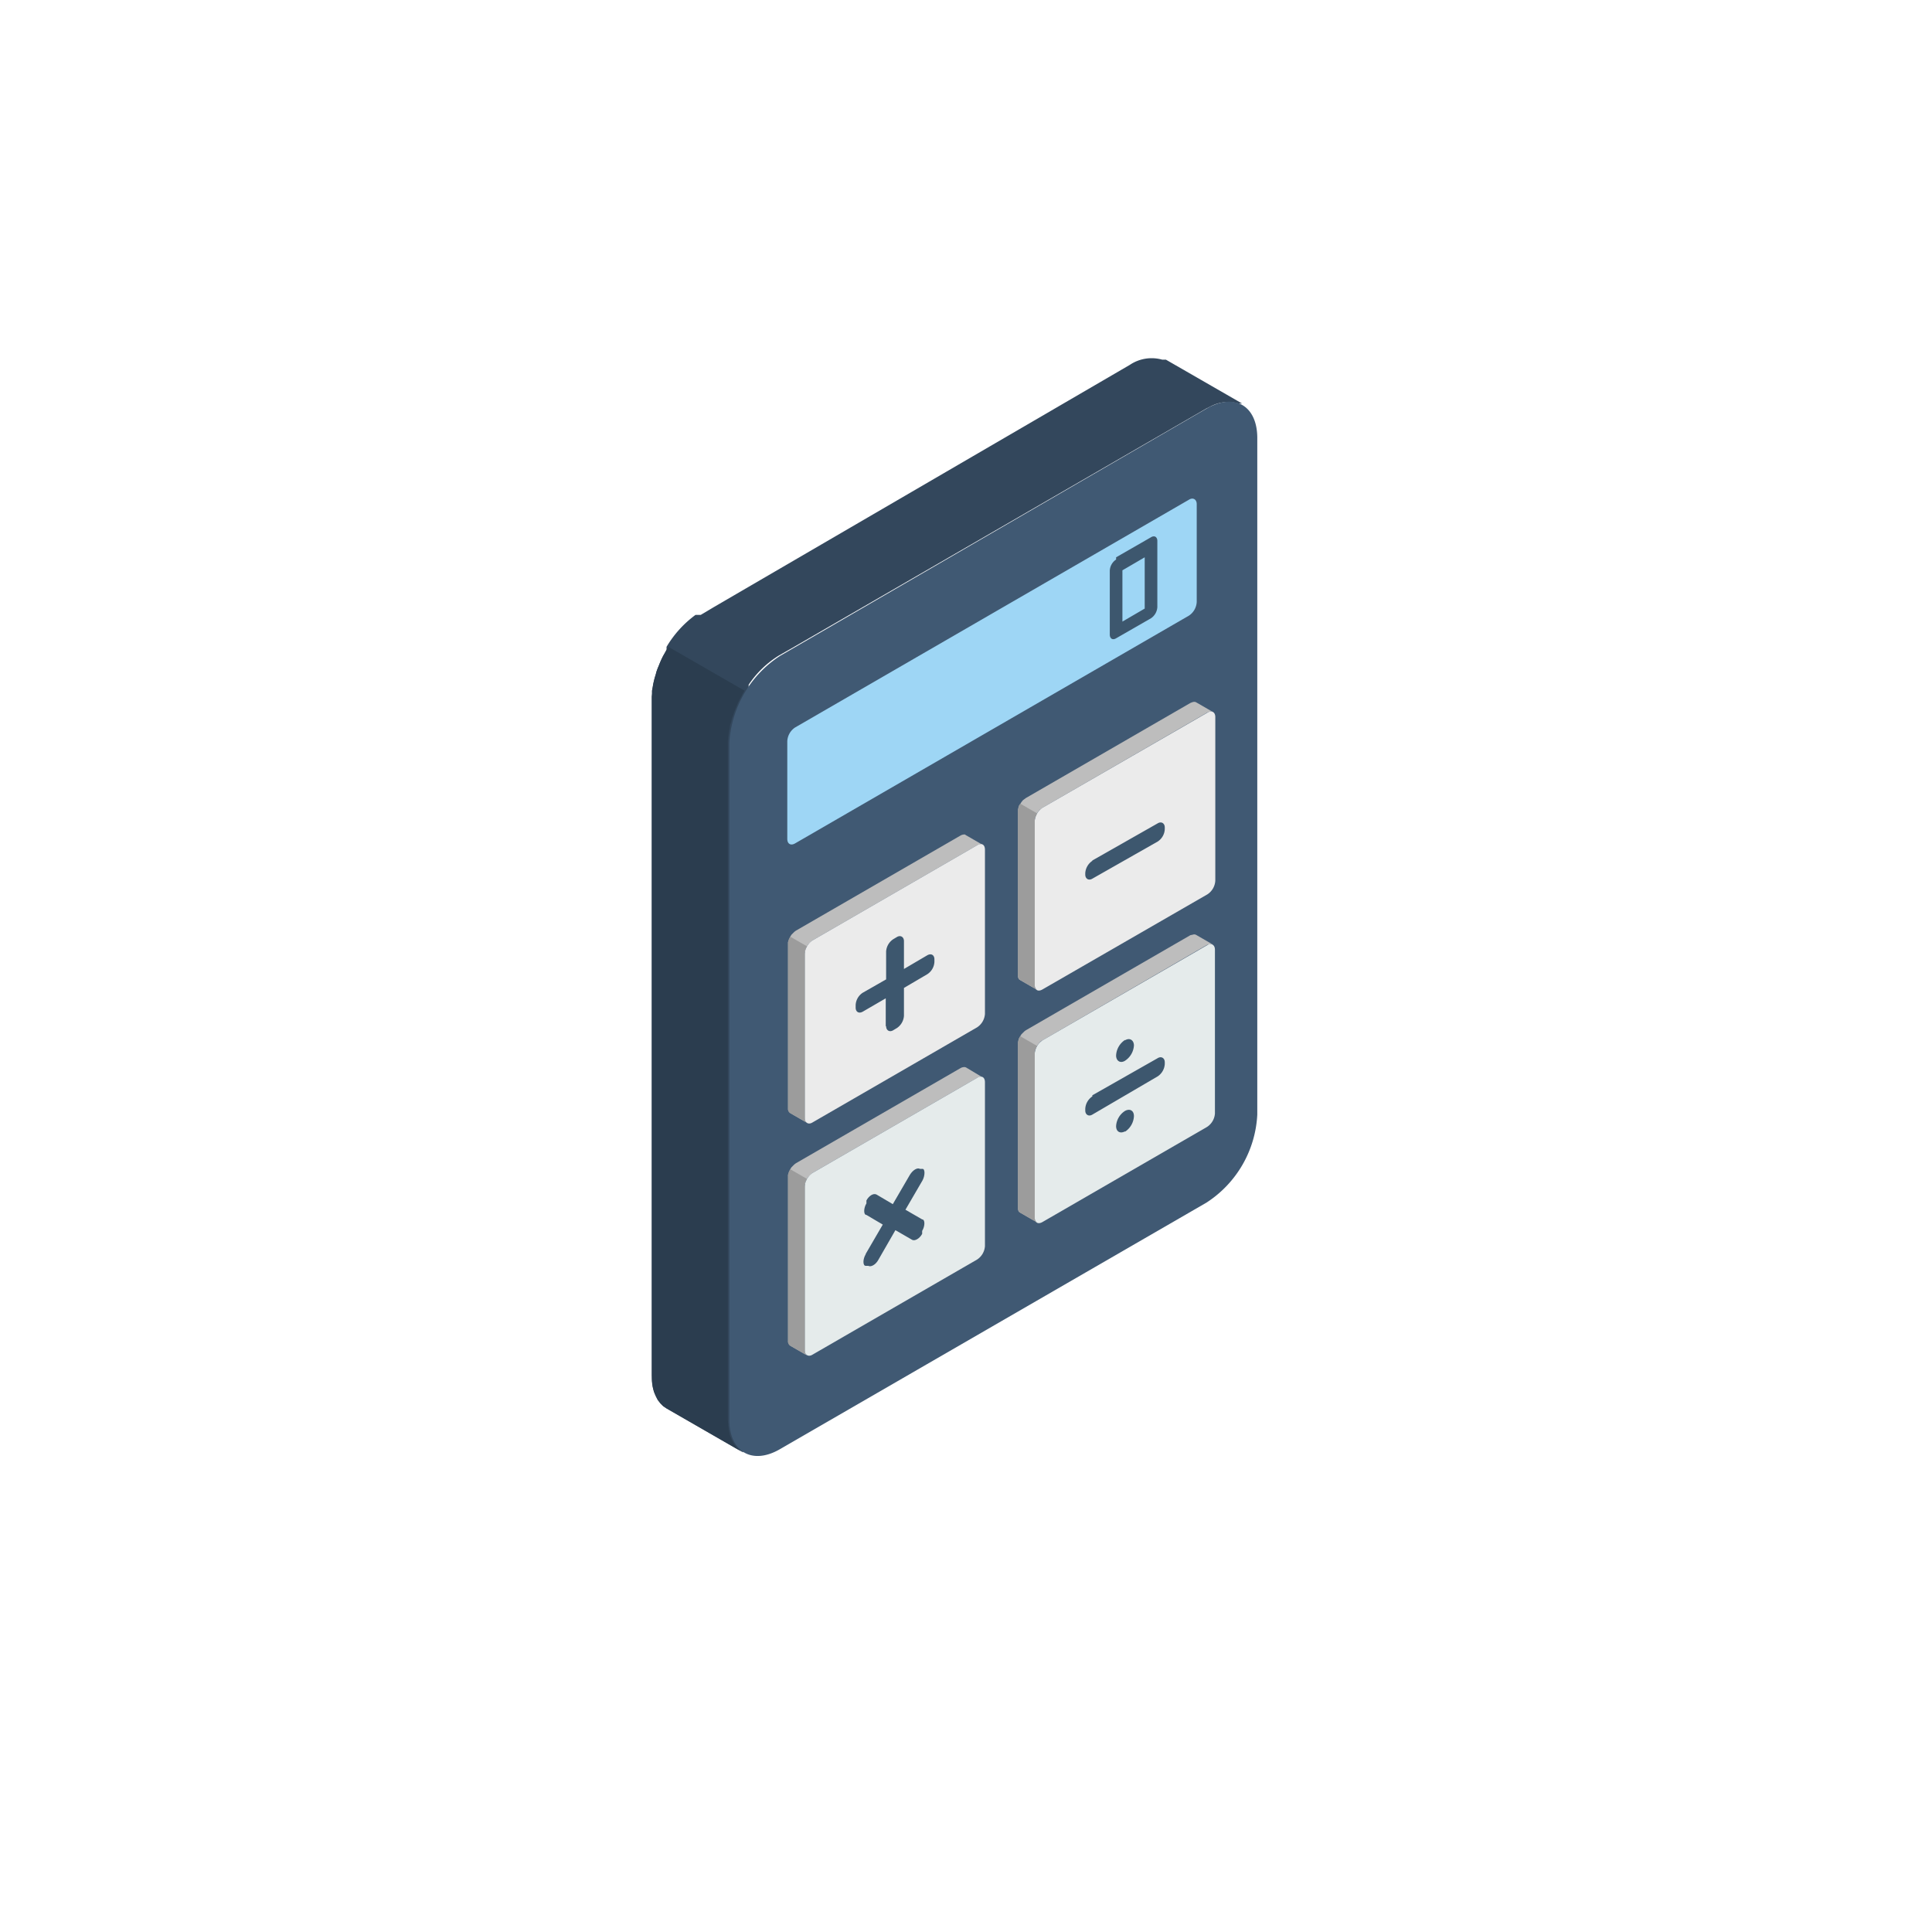
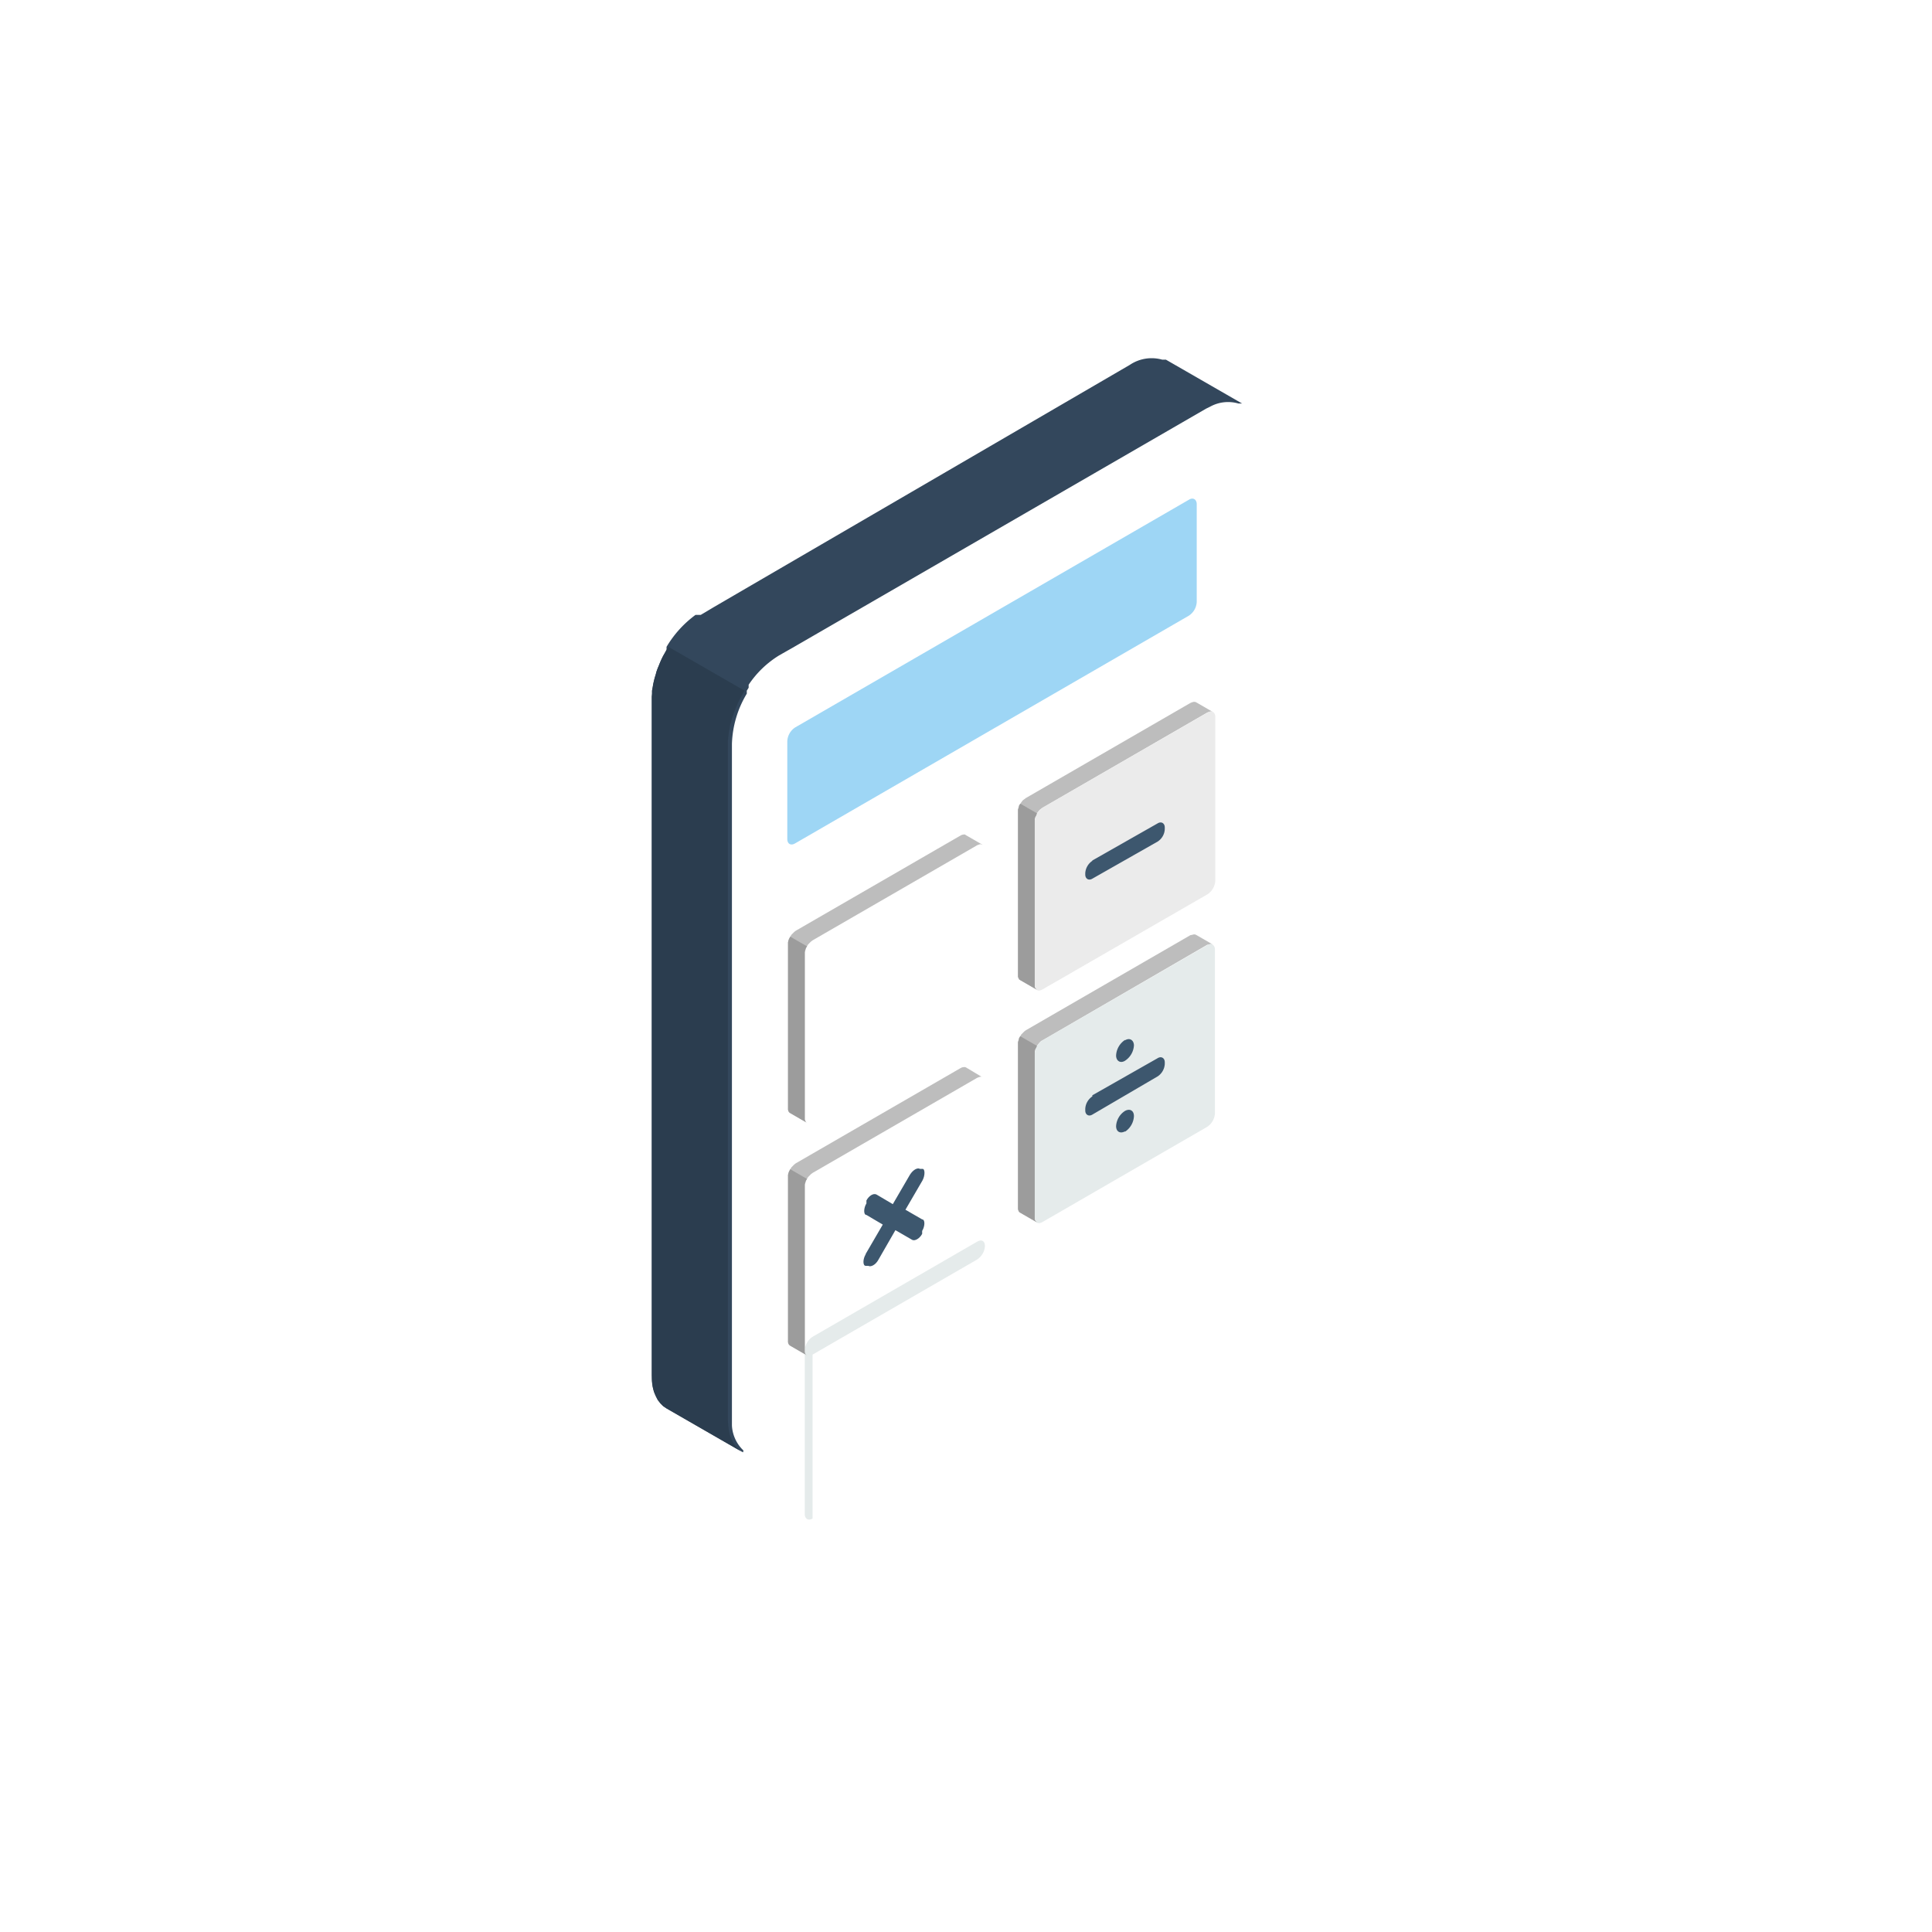
<svg xmlns="http://www.w3.org/2000/svg" id="Ebene_1" data-name="Ebene 1" viewBox="0 0 52 52">
  <defs>
    <style>.cls-1{fill:none;}.cls-2{fill:#fff;}.cls-3{clip-path:url(#clip-path);}.cls-4{fill:#33475c;}.cls-5{fill:#405973;}.cls-6{fill:#bdbdbd;}.cls-7{fill:#e5ebeb;}.cls-8{fill:#ebebeb;}.cls-9{fill:#3d576e;}.cls-10{fill:#9ed6f5;}.cls-11{fill:#2b3d4f;}.cls-12{fill:#9c9c9c;}</style>
    <clipPath id="clip-path">
      <rect class="cls-1" width="52" height="52" />
    </clipPath>
  </defs>
  <title>Zeichenfläche 1</title>
-   <rect class="cls-2" width="52" height="52" />
  <g class="cls-3">
    <path class="cls-4" d="M20,39.09l-2.05-1.18-.09-.06a1,1,0,0,1-.31-.82V18.84c0-.09,0-.16,0-.25a3,3,0,0,1,.39-1.1l0-.08a2.9,2.9,0,0,1,.78-.86l.07,0,.07,0,.37-.22L30.41,9.82a1.05,1.05,0,0,1,.87-.14l.1,0,2.05,1.18-.1,0a1,1,0,0,0-.73.07l-.14.07L21.34,17.43l-.37.21a2.66,2.66,0,0,0-.82.79l0,.08-.05.08,0,.08a2.79,2.79,0,0,0-.4,1.35V38.37a1,1,0,0,0,.31.67Z" />
-     <path class="cls-5" d="M33.84,11.8V30a3,3,0,0,1-1.37,2.37L21,39c-.75.44-1.37.08-1.37-.79V20A3,3,0,0,1,21,17.65L32.47,11c.76-.44,1.37-.08,1.37.79" />
  </g>
  <polygon class="cls-6" points="26.45 22.74 26 22.48 25.97 22.46 25.94 22.46 25.89 22.47 25.85 22.49 21.42 25.05 21.38 25.08 21.34 25.12 21.3 25.16 21.27 25.21 21.25 25.26 21.23 25.31 21.21 25.36 21.21 25.42 21.21 29.82 21.21 29.87 21.23 29.91 21.25 29.94 21.27 29.96 21.72 30.22 21.69 30.2 21.68 30.17 21.66 30.13 21.66 30.08 21.66 25.68 21.66 25.63 21.68 25.57 21.69 25.52 21.72 25.47 21.75 25.42 21.79 25.38 21.83 25.34 21.87 25.31 26.3 22.75 26.35 22.73 26.39 22.72 26.42 22.73 26.45 22.74" />
  <polygon class="cls-6" points="32.64 19.16 32.19 18.9 32.16 18.89 32.13 18.89 32.09 18.9 32.04 18.92 27.61 21.48 27.57 21.51 27.53 21.54 27.49 21.59 27.46 21.64 27.43 21.68 27.41 21.74 27.4 21.79 27.4 21.84 27.4 26.25 27.4 26.3 27.41 26.33 27.43 26.36 27.46 26.38 27.91 26.64 27.88 26.62 27.86 26.59 27.85 26.55 27.85 26.51 27.85 22.1 27.85 22.05 27.86 22 27.88 21.95 27.91 21.89 27.94 21.85 27.98 21.8 28.02 21.77 28.06 21.74 32.49 19.18 32.54 19.16 32.58 19.15 32.61 19.15 32.64 19.16" />
  <polygon class="cls-6" points="26.45 29 26 28.73 25.97 28.72 25.94 28.72 25.89 28.73 25.85 28.75 21.42 31.31 21.38 31.34 21.34 31.38 21.3 31.42 21.27 31.47 21.25 31.52 21.23 31.57 21.21 31.62 21.21 31.68 21.21 36.08 21.21 36.13 21.23 36.16 21.25 36.2 21.27 36.22 21.72 36.48 21.69 36.45 21.68 36.43 21.66 36.39 21.66 36.34 21.66 31.94 21.66 31.88 21.68 31.83 21.69 31.78 21.72 31.73 21.75 31.68 21.79 31.64 21.83 31.6 21.87 31.57 26.3 29.01 26.35 28.99 26.39 28.98 26.42 28.98 26.45 29" />
  <polygon class="cls-6" points="32.64 25.42 32.19 25.16 32.16 25.15 32.13 25.15 32.09 25.16 32.04 25.17 27.61 27.73 27.57 27.76 27.53 27.8 27.49 27.84 27.46 27.89 27.43 27.94 27.41 28 27.4 28.05 27.4 28.1 27.4 32.51 27.4 32.55 27.41 32.59 27.43 32.62 27.46 32.64 27.91 32.9 27.88 32.88 27.86 32.85 27.85 32.81 27.85 32.77 27.85 28.36 27.85 28.31 27.86 28.25 27.88 28.2 27.91 28.15 27.94 28.11 27.98 28.06 28.02 28.02 28.06 28 32.49 25.43 32.54 25.42 32.58 25.41 32.61 25.41 32.64 25.42" />
  <g class="cls-3">
    <path class="cls-7" d="M28.06,32.89l4.43-2.56a.47.47,0,0,0,.21-.36V25.56c0-.13-.1-.19-.21-.12L28.06,28a.47.47,0,0,0-.21.36v4.41c0,.14.09.19.21.12" />
-     <path class="cls-7" d="M21.87,36.46,26.3,33.9a.47.47,0,0,0,.21-.36V29.13c0-.14-.09-.19-.21-.12l-4.43,2.56a.47.47,0,0,0-.21.37v4.4c0,.13.1.19.21.12" />
+     <path class="cls-7" d="M21.87,36.46,26.3,33.9a.47.47,0,0,0,.21-.36c0-.14-.09-.19-.21-.12l-4.43,2.56a.47.47,0,0,0-.21.37v4.4c0,.13.1.19.21.12" />
    <path class="cls-8" d="M32.5,19.18l-4.44,2.56a.47.47,0,0,0-.21.36v4.41c0,.14.09.19.21.12l4.44-2.56a.47.47,0,0,0,.21-.37V19.3c0-.13-.09-.19-.21-.12" />
-     <path class="cls-8" d="M26.3,22.75l-4.43,2.56a.47.47,0,0,0-.21.37v4.41c0,.13.1.19.21.12l4.43-2.56a.47.47,0,0,0,.21-.36V22.87c0-.14-.09-.19-.21-.12" />
    <path class="cls-9" d="M23.3,33.75l.46-.79-.44-.26c-.08,0-.08-.18,0-.31l0-.08c.07-.13.19-.2.27-.16l.44.26.46-.79c.08-.13.2-.2.27-.16l.07,0c.07,0,.07.18,0,.31l-.46.79.45.26c.08,0,.08.18,0,.31l0,.08c-.07.13-.2.2-.27.16l-.45-.26-.46.8c-.07.13-.2.2-.27.16l-.07,0c-.08,0-.08-.18,0-.31" />
-     <path class="cls-9" d="M23.84,27.62v-.75l-.62.36c-.11.06-.19,0-.19-.11v-.07a.42.42,0,0,1,.19-.33l.63-.36v-.75a.43.43,0,0,1,.19-.33l.1-.06c.1-.06.19,0,.19.11v.75l.63-.37c.11-.06.19,0,.19.11v.07a.42.42,0,0,1-.19.33l-.63.37v.75a.43.43,0,0,1-.19.33l-.1.06c-.1.06-.19,0-.19-.11" />
    <path class="cls-10" d="M21.4,22.7,32,16.57a.47.47,0,0,0,.21-.37V13.57c0-.13-.1-.19-.21-.12L21.4,19.58a.47.47,0,0,0-.21.37v2.63c0,.13.09.19.21.12" />
    <path class="cls-9" d="M30.28,28c.13-.08.24,0,.24.14a.53.53,0,0,1-.24.41c-.13.08-.24,0-.24-.14a.53.53,0,0,1,.24-.42" />
    <path class="cls-9" d="M29.4,29.48l1.76-1c.1-.06.19,0,.19.11v.05a.43.43,0,0,1-.19.33L29.4,30c-.1.06-.19,0-.19-.11v-.05a.43.43,0,0,1,.19-.33" />
    <path class="cls-9" d="M30.28,30.46a.53.53,0,0,0,.24-.42c0-.15-.11-.21-.24-.14a.52.52,0,0,0-.24.41c0,.15.11.21.24.14" />
-     <path class="cls-9" d="M30.81,15l-.6.35v1.38l.6-.35Zm-.77,0,.94-.54h0c.1-.06.17,0,.17.1v1.78h0a.39.39,0,0,1-.17.3l-.94.54h0c-.1.06-.17,0-.17-.1V15.36h0a.38.38,0,0,1,.17-.3" />
    <path class="cls-9" d="M29.4,23.16l1.76-1c.1-.06.19,0,.19.11v.05a.42.42,0,0,1-.19.33l-1.76,1c-.1.06-.19,0-.19-.11V23.5a.43.43,0,0,1,.19-.33" />
  </g>
  <polygon class="cls-11" points="20.04 18.59 17.99 17.41 17.94 17.49 17.9 17.57 17.85 17.65 17.81 17.73 17.77 17.82 17.74 17.9 17.7 17.99 17.67 18.07 17.65 18.16 17.62 18.25 17.6 18.33 17.58 18.42 17.57 18.5 17.55 18.59 17.55 18.67 17.54 18.75 17.54 18.84 17.54 19.41 17.54 19.97 17.54 20.54 17.54 21.11 17.54 21.68 17.54 22.25 17.54 22.81 17.54 23.38 17.54 23.95 17.54 24.52 17.54 25.09 17.54 25.66 17.54 26.23 17.54 26.79 17.54 27.36 17.54 27.93 17.54 28.5 17.54 29.07 17.54 29.64 17.54 30.2 17.54 30.77 17.54 31.34 17.54 31.91 17.54 32.48 17.54 33.05 17.54 33.61 17.54 34.18 17.54 34.75 17.54 35.32 17.54 35.89 17.54 36.45 17.54 37.02 17.55 37.18 17.57 37.33 17.6 37.46 17.65 37.58 17.7 37.68 17.77 37.77 17.85 37.85 17.94 37.91 19.99 39.09 19.9 39.03 19.83 38.96 19.76 38.87 19.7 38.76 19.65 38.64 19.62 38.51 19.6 38.37 19.59 38.21 19.59 37.64 19.59 37.07 19.59 36.5 19.59 35.94 19.59 35.37 19.59 34.8 19.59 34.23 19.59 33.66 19.59 33.09 19.59 32.52 19.59 31.96 19.59 31.39 19.59 30.82 19.59 30.25 19.59 29.68 19.59 29.11 19.59 28.55 19.59 27.98 19.59 27.41 19.59 26.84 19.59 26.27 19.59 25.7 19.59 25.14 19.59 24.57 19.59 24 19.59 23.43 19.59 22.86 19.59 22.3 19.59 21.73 19.59 21.16 19.59 20.59 19.59 20.02 19.59 19.94 19.6 19.86 19.61 19.77 19.62 19.69 19.64 19.6 19.65 19.52 19.68 19.43 19.7 19.34 19.73 19.26 19.76 19.17 19.79 19.09 19.83 19 19.86 18.92 19.9 18.84 19.95 18.75 19.99 18.67 20.04 18.59" />
  <polygon class="cls-12" points="21.24 31.52 21.22 31.57 21.21 31.62 21.21 31.68 21.21 36.08 21.21 36.13 21.22 36.17 21.24 36.2 21.27 36.22 21.72 36.48 21.69 36.46 21.67 36.43 21.66 36.39 21.66 36.34 21.66 31.94 21.66 31.88 21.67 31.83 21.69 31.78 21.72 31.73 21.27 31.47 21.24 31.52" />
  <polygon class="cls-12" points="21.24 25.26 21.22 25.31 21.21 25.36 21.21 25.42 21.21 29.82 21.21 29.87 21.22 29.91 21.24 29.94 21.27 29.96 21.72 30.22 21.69 30.2 21.67 30.17 21.66 30.13 21.66 30.08 21.66 25.68 21.66 25.62 21.67 25.57 21.69 25.52 21.72 25.47 21.27 25.21 21.24 25.26" />
  <polygon class="cls-12" points="27.43 27.94 27.42 28 27.4 28.05 27.4 28.1 27.4 32.51 27.4 32.55 27.42 32.59 27.43 32.62 27.46 32.64 27.91 32.9 27.89 32.88 27.86 32.85 27.85 32.81 27.85 32.77 27.85 28.36 27.85 28.31 27.86 28.25 27.89 28.2 27.91 28.15 27.46 27.89 27.43 27.94" />
  <polygon class="cls-12" points="27.43 21.68 27.42 21.74 27.4 21.79 27.4 21.84 27.4 26.25 27.4 26.29 27.42 26.33 27.43 26.36 27.46 26.38 27.91 26.64 27.89 26.62 27.86 26.59 27.85 26.55 27.85 26.51 27.85 22.1 27.85 22.05 27.86 22 27.89 21.95 27.91 21.89 27.46 21.63 27.43 21.68" />
</svg>